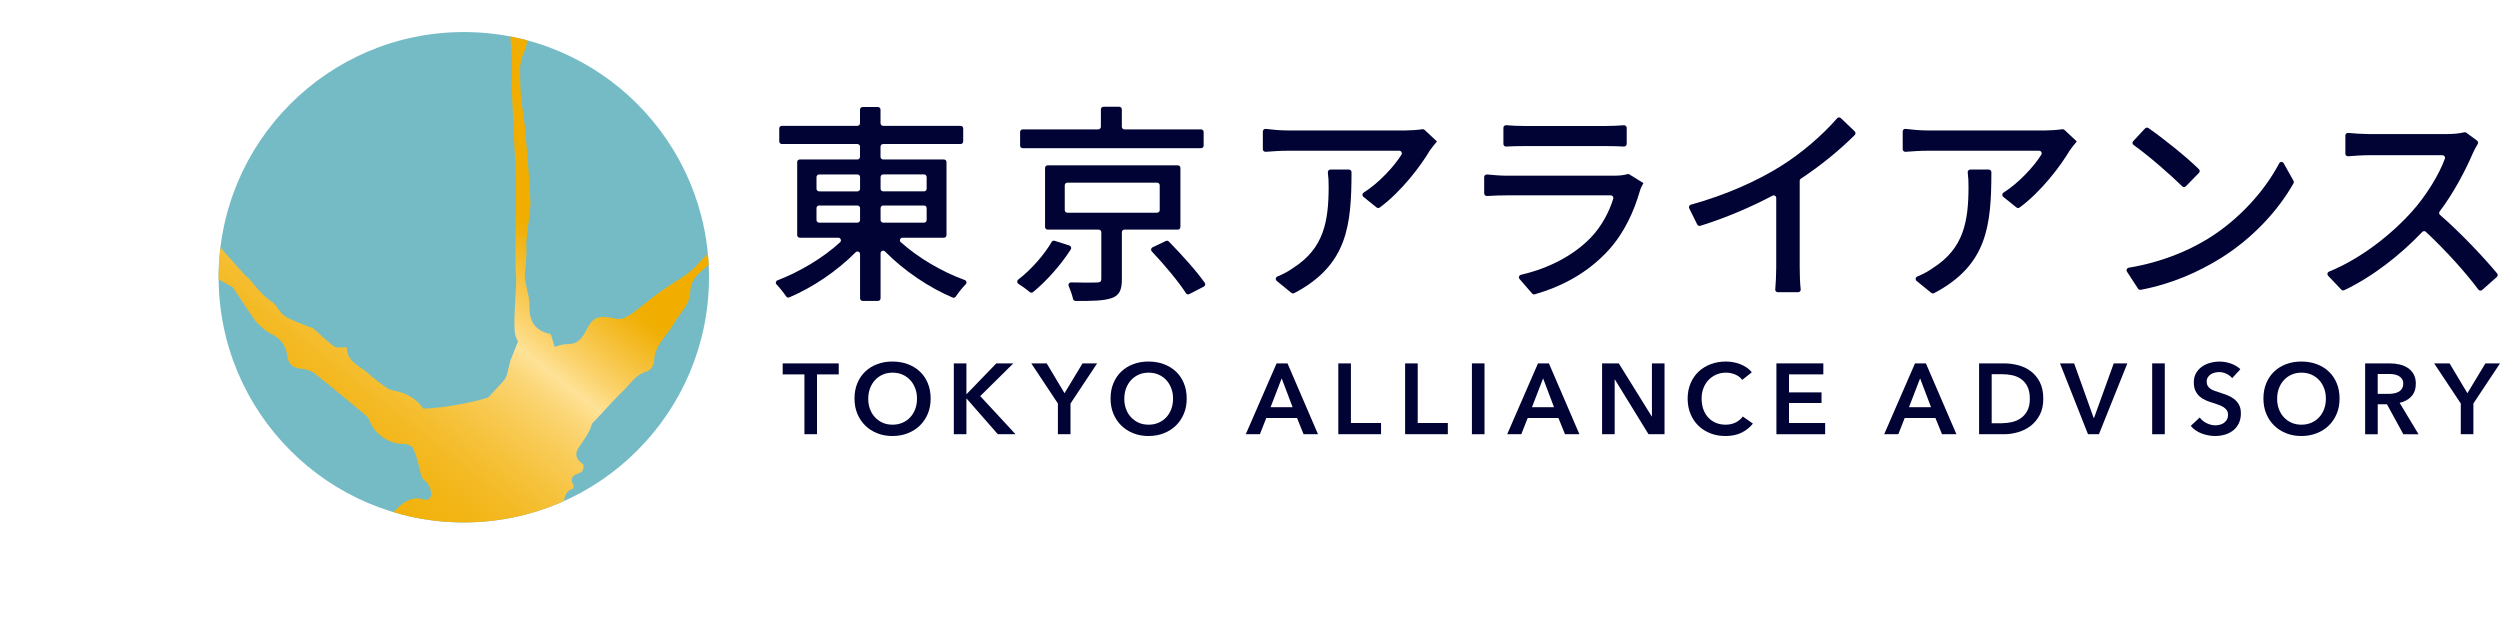
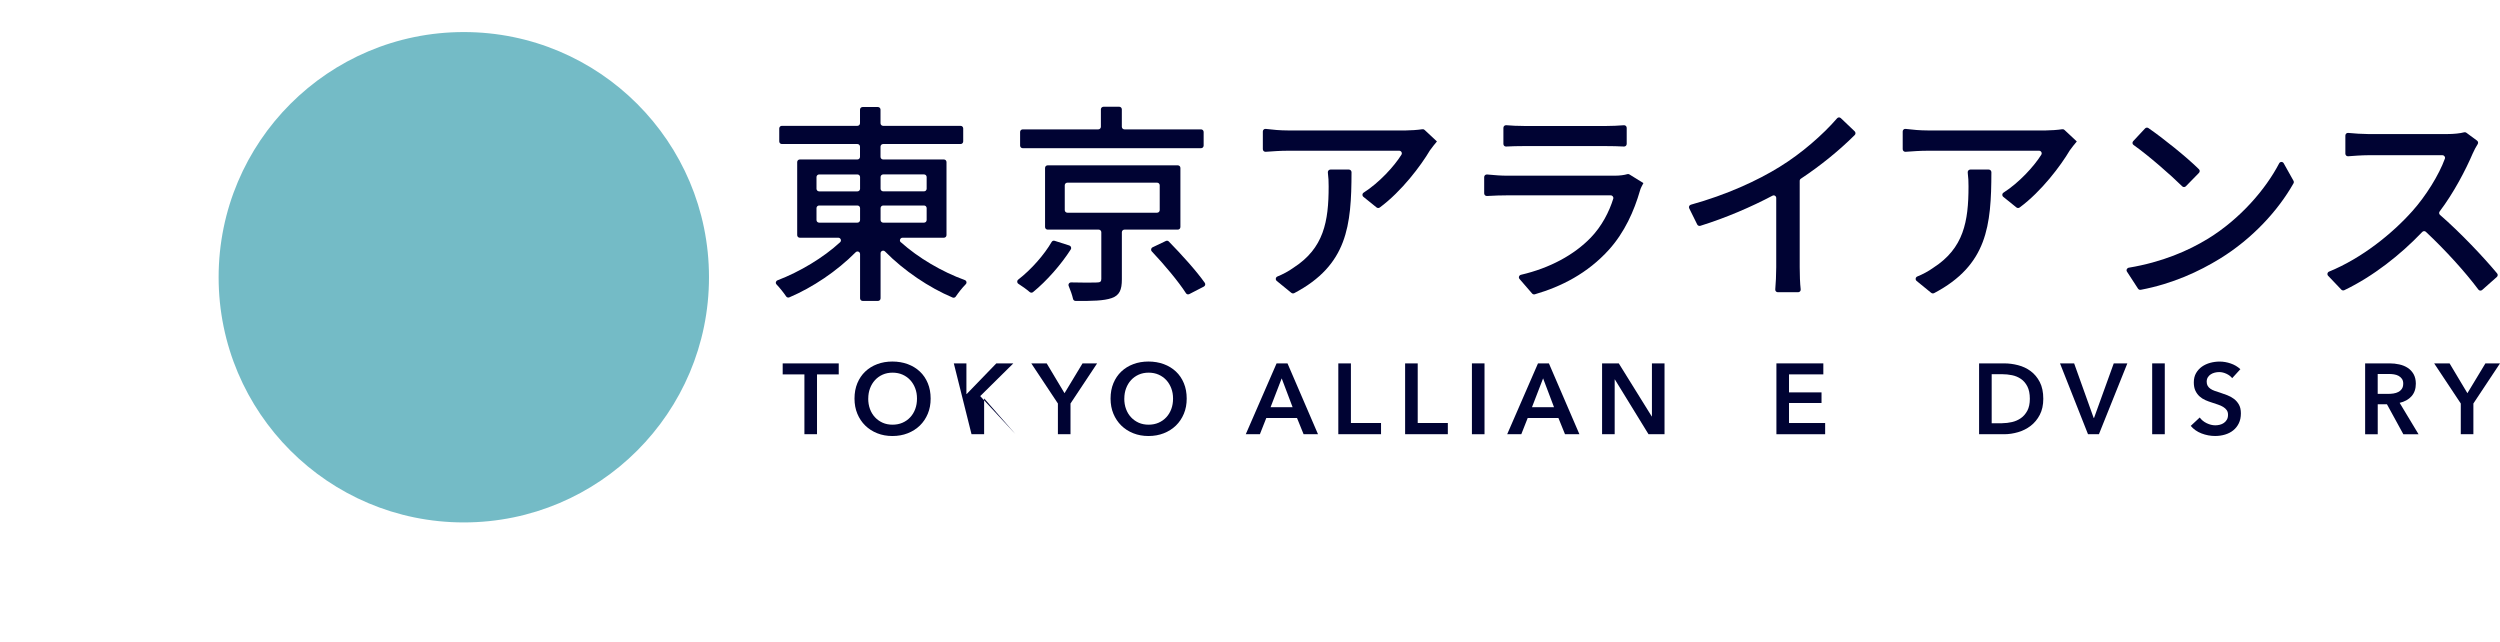
<svg xmlns="http://www.w3.org/2000/svg" viewBox="0 0 827.44 212.44">
  <clipPath id="a">
-     <circle cx="153.51" cy="91.76" r="81.15" />
-   </clipPath>
+     </clipPath>
  <linearGradient id="b" gradientUnits="userSpaceOnUse" x1="21.13" x2="265.99" y1="208.97" y2="-103.48">
    <stop offset="0" stop-color="#f1ae00" />
    <stop offset=".17" stop-color="#f1ae01" />
    <stop offset=".23" stop-color="#f1b008" />
    <stop offset=".28" stop-color="#f2b514" />
    <stop offset=".31" stop-color="#f4ba25" />
    <stop offset=".34" stop-color="#f6c23b" />
    <stop offset=".37" stop-color="#f9cb56" />
    <stop offset=".4" stop-color="#fbd676" />
    <stop offset=".42" stop-color="#ffe297" />
    <stop offset=".44" stop-color="#fbd36e" />
    <stop offset=".5" stop-color="#f1b007" />
    <stop offset=".51" stop-color="#f1ae00" />
    <stop offset=".71" stop-color="#f1ae01" />
    <stop offset=".78" stop-color="#f1b008" />
    <stop offset=".84" stop-color="#f2b514" />
    <stop offset=".88" stop-color="#f4ba25" />
    <stop offset=".92" stop-color="#f6c23b" />
    <stop offset=".95" stop-color="#f9cb56" />
    <stop offset=".98" stop-color="#fbd676" />
    <stop offset="1" stop-color="#ffe297" />
  </linearGradient>
  <g fill="#000333">
    <path d="m298.15 80.16c5.77 5.18 13.66 9.82 21.17 12.53.59.21.76.94.32 1.38-1.19 1.2-2.44 2.8-3.3 4.08-.23.35-.67.49-1.05.33-7.8-3.29-16.09-8.87-22.37-15.25-.54-.55-1.47-.18-1.47.59v14.92c0 .48-.39.86-.86.86h-5.07c-.48 0-.86-.39-.86-.86v-14.65c0-.78-.92-1.14-1.47-.59-6.18 6.24-14.23 11.64-21.95 14.92-.39.16-.81.03-1.05-.32-.85-1.26-2.07-2.79-3.18-3.96-.42-.44-.24-1.14.32-1.36 7.35-2.82 15.09-7.42 20.73-12.61.57-.53.17-1.49-.61-1.49h-12.74c-.48 0-.86-.39-.86-.86v-24.18c0-.48.39-.86.86-.86h19.07c.48 0 .86-.39.86-.86v-3.39c0-.48-.39-.86-.86-.86h-25.01c-.48 0-.86-.39-.86-.86v-4.3c0-.48.39-.86.86-.86h25.01c.48 0 .86-.39.86-.86v-4.51c0-.48.39-.86.86-.86h5.07c.48 0 .86.39.86.86v4.51c0 .48.39.86.86.86h25.65c.48 0 .86.39.86.86v4.3c0 .48-.39.86-.86.86h-25.65c-.48 0-.86.39-.86.86v3.39c0 .48.39.86.86.86h20.12c.48 0 .86.39.86.86v24.18c0 .48-.39.86-.86.86h-13.68c-.78 0-1.18.97-.6 1.5zm-27.05-16.82h12.7c.48 0 .86-.39.86-.86v-3.88c0-.48-.39-.86-.86-.86h-12.7c-.48 0-.86.39-.86.86v3.88c0 .48.39.86.86.86zm0 10.35h12.7c.48 0 .86-.39.86-.86v-3.95c0-.48-.39-.86-.86-.86h-12.7c-.48 0-.86.39-.86.86v3.95c0 .48.39.86.86.86zm20.35-15.1v3.88c0 .48.39.86.86.86h13.53c.48 0 .86-.39.86-.86v-3.88c0-.48-.39-.86-.86-.86h-13.53c-.48 0-.86.39-.86.86zm14.39 9.43h-13.53c-.48 0-.86.39-.86.86v3.95c0 .48.39.86.86.86h13.53c.48 0 .86-.39.86-.86v-3.95c0-.48-.39-.86-.86-.86z" />
    <path d="m354.41 82.54c-3.24 5.06-7.97 10.45-12.5 14.14-.33.27-.78.25-1.11-.03-1.08-.93-2.52-1.94-3.74-2.72-.5-.32-.52-1.02-.05-1.39 4.36-3.36 8.64-8.28 11.06-12.46.2-.35.6-.5.99-.38l4.86 1.55c.54.17.79.81.48 1.28zm43.12-33.49h-59.04c-.48 0-.86-.39-.86-.86v-4.51c0-.48.39-.86.86-.86h25.02c.48 0 .86-.39.86-.86v-5.77c0-.48.39-.86.86-.86h5.21c.48 0 .86.39.86.86v5.77c0 .48.39.86.86.86h25.36c.48 0 .86.39.86.86v4.51c0 .48-.39.86-.86.86zm-25.36 26.95c-.48 0-.86.39-.86.86v15.59c0 3.5-.77 5.32-3.43 6.23-2.55.87-6.39.97-11.89.92-.41 0-.75-.27-.84-.67-.29-1.32-.86-2.89-1.44-4.28-.24-.57.2-1.2.82-1.18 3.75.1 7.37.09 8.37.03 1.26 0 1.61-.28 1.61-1.19v-15.45c0-.48-.39-.86-.86-.86h-16.9c-.48 0-.86-.39-.86-.86v-19.56c0-.48.39-.86.86-.86h43.08c.48 0 .86.39.86.86v19.56c0 .48-.39.86-.86.86zm-18.9-5.6h29.71c.48 0 .86-.39.86-.86v-8.22c0-.48-.39-.86-.86-.86h-29.71c-.48 0-.86.39-.86.86v8.22c0 .48.39.86.86.86zm33.58 9.53c4.07 4.16 9.12 9.71 11.91 13.69.3.43.13 1.01-.33 1.24l-4.8 2.48c-.4.2-.86.09-1.1-.29-2.45-3.83-7.18-9.48-11.31-13.84-.4-.43-.27-1.11.26-1.36l4.39-2.09c.33-.16.72-.1.98.17z" />
    <path d="m473.28 49.75c-2.94 4.99-9.34 13.57-16.61 18.93-.32.23-.76.22-1.07-.03l-4.35-3.51c-.46-.37-.42-1.06.08-1.38 5.17-3.3 10.13-8.73 12.51-12.55.36-.58-.06-1.32-.74-1.32h-36.87c-2.5 0-4.72.17-7.32.35-.5.04-.94-.36-.94-.86v-5.87c0-.52.44-.92.96-.85 2.33.29 4.84.51 7.3.51h39.13c1.37 0 4.04-.17 5.39-.4.27-.05.54.03.75.22l4.09 3.83c-.63.77-1.75 2.1-2.31 2.94zm-45.88 47.17-4.83-3.94c-.51-.42-.38-1.22.23-1.47 1.7-.69 3.58-1.65 5.33-2.91 10.01-6.44 11.62-15.26 11.62-26.88 0-1.57-.05-3-.26-4.6-.07-.52.32-1 .84-1h6.12c.48 0 .87.4.87.88-.04 17.65-1.32 30.73-18.94 40.01-.31.16-.7.13-.97-.09z" />
    <path d="m542.81 63.05c-1.96 6.79-5.11 13.86-10.29 19.6-7.07 7.82-15.75 12.21-24.53 14.76-.33.09-.68-.01-.9-.27l-4.16-4.8c-.43-.49-.16-1.24.47-1.39 9.6-2.22 17.62-6.62 23.1-12.29 3.67-3.8 6.1-8.56 7.45-12.89.17-.55-.26-1.11-.84-1.11h-34.46c-1.49 0-4.08.06-6.5.21-.5.03-.92-.36-.92-.86v-5.4c0-.51.44-.9.95-.86 2.39.23 4.68.4 6.47.4h35.84c1.66 0 3.17-.22 4.12-.51.24-.07.48-.05.69.09l4.63 2.87c-.42.77-.98 1.82-1.12 2.45zm-38.5-21.35h27.23c1.87 0 4.18-.1 5.91-.25.51-.05.95.35.95.86v5.33c0 .5-.42.89-.92.86-1.72-.1-4.01-.15-6.01-.15h-27.16c-1.91 0-4.03.05-5.83.15-.5.03-.89-.36-.89-.86v-5.34c0-.51.43-.9.94-.86 1.71.16 3.85.25 5.78.25z" />
    <path d="m589.15 55.14c7-4.3 14.12-10.48 18.89-15.99.32-.37.87-.39 1.23-.05l4.58 4.36c.35.34.37.9.02 1.24-5.11 5.08-11.3 10.13-17.83 14.45-.24.16-.38.42-.38.71v28.59c0 2.39.1 5.47.33 7.32.06.51-.34.95-.85.95h-6.71c-.51 0-.91-.42-.86-.92.17-1.85.32-4.94.32-7.34v-22.93c0-.65-.67-1.07-1.24-.76-6.94 3.67-15.39 7.33-23.88 9.97-.41.13-.85-.07-1.04-.45l-2.64-5.34c-.24-.48.03-1.06.55-1.2 11.81-3.28 21.95-7.91 29.51-12.6z" />
    <path d="m685.06 49.75c-2.94 4.99-9.34 13.57-16.61 18.93-.32.23-.76.22-1.07-.03l-4.35-3.51c-.46-.37-.42-1.06.08-1.38 5.17-3.3 10.13-8.73 12.51-12.55.36-.58-.06-1.32-.74-1.32h-36.87c-2.5 0-4.72.17-7.32.35-.5.04-.94-.36-.94-.86v-5.87c0-.52.44-.92.96-.85 2.33.29 4.84.51 7.3.51h39.13c1.37 0 4.04-.17 5.39-.4.27-.05.54.03.75.22l4.09 3.83c-.63.77-1.75 2.1-2.31 2.94zm-45.88 47.17-4.83-3.94c-.51-.42-.38-1.22.23-1.47 1.7-.69 3.58-1.65 5.33-2.91 10.01-6.44 11.62-15.26 11.62-26.88 0-1.57-.05-3-.26-4.6-.07-.52.32-1 .84-1h6.12c.48 0 .87.4.87.88-.04 17.65-1.32 30.73-18.94 40.01-.31.16-.7.13-.97-.09z" />
    <path d="m730.77 79.02c10.68-6.57 19.09-16.34 23.58-24.96.32-.61 1.16-.62 1.5-.02l3.24 5.79c.15.27.15.59 0 .86-5.07 8.97-13.58 18.3-24.33 24.91-6.94 4.26-15.64 8.32-26.22 10.32-.35.07-.71-.09-.91-.39l-3.65-5.62c-.34-.52-.02-1.2.6-1.31 11.06-1.84 19.73-5.62 26.2-9.59zm-2.97-21.8-4.33 4.43c-.34.34-.87.36-1.21.02-3.72-3.68-11.15-10.19-16.1-13.68-.43-.3-.48-.89-.12-1.28l3.92-4.19c.29-.31.75-.38 1.1-.14 4.77 3.28 12.74 9.66 16.74 13.64.34.33.32.86 0 1.2z" />
    <path d="m818.47 50.66c-2.37 5.55-6.31 13.13-11 19.32-.27.36-.23.84.11 1.14 6.8 5.9 14.57 14.15 18.91 19.38.3.36.24.87-.11 1.18l-4.84 4.29c-.38.33-.94.29-1.24-.11-4.47-5.97-10.92-13.06-17.39-19.13-.34-.32-.88-.3-1.2.04-7.25 7.6-16.25 14.69-25.79 19.27-.34.16-.75.08-1.01-.19l-4.36-4.58c-.42-.44-.26-1.14.3-1.37 10.89-4.46 20.91-12.55 27.6-20.05 4.44-4.96 8.82-11.99 10.75-17.35.2-.56-.24-1.13-.83-1.13h-24.48c-2.21 0-5.1.23-6.72.35-.5.04-.91-.36-.91-.86v-6.01c0-.51.43-.91.93-.86 1.8.19 4.9.38 6.7.38h25.97c2.33 0 4.44-.23 5.7-.58.26-.07.52-.03.73.13l3.55 2.62c.36.27.46.75.23 1.14-.53.85-1.23 2.08-1.6 2.99z" />
-     <path d="m633.82 120.27h3.61l10.1 23.45h-4.77l-2.18-5.37h-10.17l-2.12 5.37h-4.67zm5.3 14.5-3.61-9.54-3.68 9.54z" />
    <path d="m655.03 120.27h8.31c1.52 0 3.06.2 4.6.6s2.94 1.05 4.17 1.97c1.24.92 2.24 2.12 3.01 3.61s1.16 3.34 1.16 5.55c0 2.05-.39 3.82-1.16 5.3s-1.78 2.69-3.01 3.64c-1.24.95-2.63 1.65-4.17 2.1-1.55.45-3.08.68-4.6.68h-8.31zm7.65 19.8c1.08 0 2.16-.13 3.25-.38 1.08-.25 2.06-.68 2.93-1.29.87-.6 1.58-1.43 2.14-2.47.55-1.04.83-2.35.83-3.94 0-1.68-.28-3.05-.83-4.11s-1.26-1.89-2.14-2.48c-.87-.6-1.85-1-2.93-1.22s-2.16-.33-3.25-.33h-3.48v16.23h3.48z" />
    <path d="m681.82 120.27h4.67l6.46 18.05h.13l6.52-18.05h4.5l-9.41 23.45h-3.61l-9.27-23.45z" />
    <path d="m712.32 120.27h4.17v23.45h-4.17z" />
    <path d="m738.8 125.17c-.44-.57-1.07-1.06-1.87-1.44s-1.62-.58-2.43-.58c-.48 0-.97.06-1.46.18s-.93.31-1.32.56c-.4.25-.72.58-.98.99-.25.41-.38.9-.38 1.47 0 .53.11.98.33 1.36s.52.7.91.96c.39.27.85.5 1.41.7.55.2 1.16.4 1.82.6.75.24 1.53.52 2.33.83.81.31 1.54.72 2.22 1.22.67.51 1.23 1.15 1.66 1.92s.64 1.73.64 2.88c0 1.26-.23 2.36-.69 3.29-.46.94-1.08 1.72-1.86 2.34-.77.62-1.68 1.08-2.72 1.39s-2.13.46-3.28.46c-1.52 0-3.01-.28-4.47-.84s-2.65-1.4-3.58-2.5l2.98-2.78c.57.8 1.34 1.42 2.3 1.89.96.46 1.91.7 2.83.7.48 0 .98-.06 1.49-.18s.97-.33 1.37-.61c.41-.29.74-.64.99-1.08.25-.43.38-.97.38-1.61s-.14-1.13-.43-1.54-.67-.76-1.16-1.06c-.48-.3-1.06-.56-1.72-.78s-1.36-.45-2.09-.7c-.71-.22-1.41-.48-2.12-.79s-1.34-.72-1.9-1.23-1.02-1.13-1.37-1.87-.53-1.66-.53-2.76c0-1.19.25-2.22.75-3.08s1.15-1.57 1.95-2.14c.81-.56 1.72-.98 2.75-1.26s2.07-.41 3.13-.41c1.19 0 2.4.21 3.63.63s2.29 1.05 3.2 1.89l-2.72 2.98z" />
-     <path d="m749.14 131.92c0-1.88.31-3.57.94-5.09.63-1.51 1.5-2.8 2.62-3.86s2.44-1.88 3.97-2.45c1.53-.58 3.21-.86 5.02-.86s3.52.29 5.07.86c1.54.57 2.88 1.39 4.01 2.45s2 2.34 2.63 3.86c.63 1.51.94 3.21.94 5.09s-.31 3.51-.94 5.02-1.51 2.82-2.63 3.91c-1.13 1.09-2.46 1.94-4.01 2.55s-3.24.91-5.07.91-3.48-.3-5.02-.91-2.86-1.46-3.97-2.55c-1.12-1.09-1.99-2.4-2.62-3.91s-.94-3.19-.94-5.02zm4.53 0c0 1.26.19 2.41.58 3.46s.94 1.96 1.66 2.73 1.57 1.37 2.55 1.81c.98.43 2.07.64 3.26.64s2.28-.21 3.28-.64c.99-.43 1.85-1.03 2.57-1.81.72-.77 1.27-1.68 1.66-2.73s.58-2.2.58-3.46-.19-2.34-.58-3.38-.93-1.94-1.64-2.72c-.71-.77-1.56-1.38-2.55-1.82s-2.1-.66-3.31-.66-2.31.22-3.3.66c-.98.44-1.83 1.05-2.53 1.82-.71.77-1.25 1.68-1.64 2.72s-.58 2.16-.58 3.38z" />
    <path d="m782.78 120.27h8.15c1.1 0 2.17.11 3.21.35 1.04.23 1.96.61 2.77 1.14s1.45 1.23 1.94 2.09c.48.86.73 1.91.73 3.15 0 1.7-.48 3.08-1.44 4.16-.96 1.07-2.27 1.79-3.92 2.17l6.26 10.4h-5.03l-5.43-9.93h-3.05v9.93h-4.17v-23.45zm7.59 10.1c.6 0 1.19-.05 1.79-.13.6-.09 1.13-.25 1.61-.5.47-.24.87-.59 1.18-1.04s.46-1.03.46-1.74c0-.64-.14-1.16-.43-1.57s-.65-.73-1.09-.98c-.44-.24-.94-.41-1.51-.5-.56-.09-1.11-.13-1.64-.13h-3.78v6.59z" />
    <path d="m814.46 133.55-8.81-13.28h5.1l5.9 9.87 5.96-9.87h4.83l-8.81 13.28v10.17h-4.17z" />
    <path d="m266.24 123.91h-7.19v-3.64h18.55v3.64h-7.19v19.8h-4.17z" />
    <path d="m282.82 131.92c0-1.88.31-3.57.94-5.09.63-1.51 1.5-2.8 2.62-3.86s2.44-1.88 3.97-2.45c1.53-.58 3.21-.86 5.02-.86s3.52.29 5.07.86c1.54.57 2.88 1.39 4.01 2.45s2 2.34 2.63 3.86c.63 1.51.94 3.21.94 5.09s-.31 3.51-.94 5.02-1.51 2.82-2.63 3.91c-1.13 1.09-2.46 1.94-4.01 2.55s-3.24.91-5.07.91-3.48-.3-5.02-.91-2.86-1.46-3.97-2.55c-1.12-1.09-1.99-2.4-2.62-3.91s-.94-3.19-.94-5.02zm4.54 0c0 1.26.19 2.41.58 3.46s.94 1.96 1.66 2.73 1.57 1.37 2.55 1.81c.98.43 2.07.64 3.26.64s2.28-.21 3.28-.64c.99-.43 1.85-1.03 2.57-1.81.72-.77 1.27-1.68 1.66-2.73s.58-2.2.58-3.46-.19-2.34-.58-3.38-.93-1.94-1.64-2.72c-.71-.77-1.56-1.38-2.55-1.82s-2.1-.66-3.31-.66-2.31.22-3.3.66c-.98.44-1.83 1.05-2.53 1.82-.71.77-1.25 1.68-1.64 2.72s-.58 2.16-.58 3.38z" />
-     <path d="m315.69 120.27h4.17v10.13h.1l9.8-10.13h5.63l-10.96 10.83 11.69 12.62h-5.86l-10.3-11.76h-.1v11.76h-4.17z" />
+     <path d="m315.69 120.27h4.17v10.13h.1l9.8-10.13h5.63l-10.96 10.83 11.69 12.62l-10.3-11.76h-.1v11.76h-4.17z" />
    <path d="m350.14 133.55-8.81-13.28h5.1l5.9 9.87 5.96-9.87h4.83l-8.81 13.28v10.17h-4.17z" />
    <path d="m367.57 131.92c0-1.88.31-3.57.94-5.09.63-1.51 1.5-2.8 2.62-3.86s2.44-1.88 3.97-2.45c1.53-.58 3.21-.86 5.02-.86s3.52.29 5.07.86c1.54.57 2.88 1.39 4.01 2.45s2 2.34 2.63 3.86c.63 1.51.94 3.21.94 5.09s-.31 3.51-.94 5.02-1.51 2.82-2.63 3.91c-1.13 1.09-2.46 1.94-4.01 2.55s-3.24.91-5.07.91-3.48-.3-5.02-.91-2.86-1.46-3.97-2.55-1.99-2.4-2.62-3.91-.94-3.19-.94-5.02zm4.54 0c0 1.26.19 2.41.58 3.46s.94 1.96 1.66 2.73 1.57 1.37 2.55 1.81c.98.43 2.07.64 3.26.64s2.28-.21 3.28-.64c.99-.43 1.85-1.03 2.57-1.81.72-.77 1.27-1.68 1.66-2.73s.58-2.2.58-3.46-.19-2.34-.58-3.38-.93-1.94-1.64-2.72c-.71-.77-1.56-1.38-2.55-1.82s-2.1-.66-3.31-.66-2.31.22-3.3.66c-.98.44-1.83 1.05-2.53 1.82-.71.77-1.25 1.68-1.64 2.72s-.58 2.16-.58 3.38z" />
    <path d="m422.52 120.27h3.61l10.1 23.45h-4.77l-2.18-5.37h-10.17l-2.12 5.37h-4.67zm5.3 14.5-3.61-9.54-3.68 9.54z" />
    <path d="m442.95 120.27h4.17v19.74h9.97v3.71h-14.14z" />
    <path d="m465.06 120.27h4.17v19.74h9.97v3.71h-14.14z" />
    <path d="m487.17 120.27h4.17v23.45h-4.17z" />
    <path d="m509.04 120.27h3.61l10.1 23.45h-4.77l-2.18-5.37h-10.17l-2.12 5.37h-4.67zm5.3 14.5-3.61-9.54-3.68 9.54z" />
    <path d="m530.25 120.27h5.53l10.9 17.55h.07v-17.55h4.17v23.45h-5.3l-11.13-18.12h-.07v18.12h-4.17z" />
-     <path d="m576.64 125.76c-.62-.84-1.42-1.45-2.42-1.84-.99-.39-1.97-.58-2.91-.58-1.22 0-2.32.22-3.31.66s-1.85 1.05-2.57 1.82-1.27 1.68-1.66 2.72-.58 2.16-.58 3.38c0 1.28.19 2.45.56 3.51.38 1.06.91 1.97 1.61 2.73.69.76 1.53 1.35 2.5 1.77s2.06.63 3.28.63 2.37-.25 3.34-.74c.97-.5 1.76-1.16 2.35-1.97l3.34 2.35c-1.04 1.3-2.31 2.31-3.81 3.03s-3.26 1.08-5.27 1.08c-1.83 0-3.52-.3-5.05-.91s-2.85-1.46-3.96-2.55c-1.1-1.09-1.97-2.4-2.58-3.91-.62-1.51-.93-3.19-.93-5.02s.33-3.57.98-5.09c.65-1.51 1.54-2.8 2.68-3.86s2.48-1.88 4.02-2.45c1.55-.58 3.22-.86 5.03-.86.75 0 1.53.07 2.35.21.82.15 1.6.37 2.35.66.75.3 1.46.67 2.12 1.11s1.23.97 1.69 1.59l-3.18 2.52z" />
    <path d="m587.95 120.27h15.53v3.64h-11.36v5.96h10.76v3.51h-10.76v6.63h11.96v3.71h-16.13z" />
  </g>
  <circle cx="153.51" cy="91.76" fill="#74bbc6" r="81.15" />
  <g clip-path="url(#a)">
    <path d="m295.31 8.16c-.29 1.63-.71 3.24-.83 4.87-.04.57-.15 1.01-.35 1.32l-.13.2-8.36 12.62-.76 1.15c-2.37 3.46-17.69 19.25-18.66 21.95-1.05 2.84-3.45 5.25-5.54 7.64-.04.05-2.21 4.26-2.21 4.26-2.02 1.92-14.92 17.22-17.62 19.96-2.45 2.49-5.22 4.64-7.91 6.91-2.41 2.03-4.43 4.08-4.5 7.67-.1 4.15-3.43 6.86-5.31 10.23-2.33 4.16-6.6 7.33-6.64 12.79 0 1.12-1.28 2.95-2.27 3.18-3.73.88-5.44 4.04-7.84 6.34-3.28 3.14-6.27 6.57-9.37 9.88-.39.42-.98.78-1.12 1.28-.84 3.03-2.84 5.36-4.47 7.92-1.35 2.11-.58 3.81 1.4 5.15.74.5.09 2.68-.66 2.95-1.9.68-3.95 1.31-2.34 4.08.16.29-.08 1.18-.3 1.27-3.07 1.03-2.75 4.11-3.05 6.17-.33 2.26.78 4.85 1.66 7.15 1.07 2.79 2.61 5.4 3.8 8.17.29.67-.05 1.59.06 2.38.21 1.53.52 3.05.79 4.55.02.15.19.29.2.43l3.9 9.95.18.47c1.19 3.6 2.36 7.24 3.74 11.41-.77-.67-1.22-.93-1.46-1.31-1.38-2.24-2.72-4.5-4.07-6.77s-6.69-9.58-6.69-9.58l-.4-.56c-.29-.49-.5-1.05-.62-1.71-.46-2.61-1.47-5.13-2.42-7.62-.59-1.56-1.5-1.84-3.2-.81-3.49 2.1-7.25 3.65-11.47 3.63-3.77-.02-7.54.06-11.57.1.47-5.48-3.15-7.51-6.95-9.64-2.44-1.35-4.64-3.2-6.84-4.97-1.7-1.36-4.79-.93-6.69.73-3.06 2.65-6.37 5.01-9.48 7.6-.91.75-1.87 1.74-2.25 2.8-.97 2.75-1.63 5.62-2.4 8.43-.02.07 0 .16-.02.23-1.4 4.41-2.8 8.81-4.19 13.17-1.2-.21-2.14-.36-3.09-.52-.88-.99-1.73-2.02-2.68-2.95-2.13-2.09-1.37-5.93 1.3-7.12.65-.29 1.45-1.31 1.41-1.92-.25-3.22-.56-6.22 2.19-8.8.91-.86.72-2.79 1.28-4.13.43-1 9.76-11.82 12.7-13.99 1.8-1.32 4.28-2.4 7.04-1.43 1.61.57 2.75-.79 2.47-2.4-.22-1.29-.84-2.86-1.82-3.58-1.46-1.08-1.62-2.38-1.96-3.91-.53-2.44-1.2-4.88-2.24-7.14-.35-.77-1.97-1.35-2.99-1.34-4.73.09-9.64-3.13-11.32-7.62-.26-.72-.78-1.44-1.37-1.92-5.63-4.69-11.25-9.38-17.01-13.92-1.12-.87-2.78-1.29-4.25-1.45-2.69-.27-4.29-1.39-4.62-4.08-.44-3.64-2.27-6.01-5.61-7.62-1.85-.91-3.43-2.48-4.88-4-.39-.41-7.6-11.27-7.61-11.28-.45-.25-7.4-4.13-7.88-4.39-.01-.01-.03-.01-.03-.01-.73-.21-1.31-.69-1.26-2.1.04-1.17-1.49-2.59-2.59-3.58-2.47-2.27-5.16-4.31-7.68-6.54-.63-.57-.95-1.49-1.39-2.27-.64-1.13-1.08-2.41-1.89-3.39-5.06-6.1-10.21-12.1-15.28-18.18-.78-.93-1.35-2.02-2.03-3.03-1.39-2.04-2.55-4.12-4.77-5.69-1.99-1.39-2.72-4.48-4.64-6.06-3-2.48-4.57-6.45-8.52-7.96-.84-.32-1.66-1.9-1.69-2.93-.07-3.19-.97-5.63-3.56-7.8-2.19-1.83-3.64-4.52-5.56-6.69-1.38-1.53-3.06-2.82-4.54-4.26-.63-.61-1.18-1.31-1.67-2.03-2.88-4.22-2.82-4.83.94-7.97.39-.31 1.53-.18 2 .16.95.7 1.69 1.7 2.64 2.74.99-.91 1.69-1.56 2.14-1.98 2.67 4.98 13.33 21.95 15.36 23.61.41.34.84.8 1 1.28 1.01 2.88 2.16 5.62 4.63 7.61.49.4.51 1.32.89 1.91.94 1.42 1.77 3.03 3.04 4.14 1.19 1.06 2.43 1.84 2.42 3.66-.01 2.81 2.33 4.14 3.88 5.96 2.24 2.64 4.34 5.38 6.6 8.02.7.8 1.58 1.58 2.54 2 2.09.92 14.98 13.51 17.28 16.31 1.35 1.65 13.94 15.78 13.94 15.78h.02c.45.24.86.56 1.18.98 2.27 2.81 4.54 5.59 7.64 7.67 1.6 1.08 2.34 3.48 3.97 4.52 2.46 1.55 5.32 2.44 8.02 3.59.5.22 1.16.22 1.53.55 2.31 1.99 4.43 4.22 6.91 5.97.91.64 2.58.2 4.15.28-.03 4.81 4.45 6.19 7.36 8.84 1.92 1.76 4.05 3.32 6.2 4.79.8.54 1.93.64 2.92.88 3.61.9 6.72 2.6 8.82 5.77 7.3 0 21.16-3.11 21.78-3.89s4.97-5.31 5.2-5.74c.21-.39.42-.78.63-1.17-.02-.03-.05-.05-.06-.06h.09c.36-1.51.73-3.01 1.2-4.97.01-.04.02-.06.02-.06l2.54-6.31c-.44-.73-.81-1.76-.97-2.51-.81-4.04.76-16.99.26-19.65-.39-2.11.28-31.1-.05-33.57-.07-.54-1.27-26.28-1.32-28-.06-2.85.05-5.69.09-8.53 0-.16-.53-7.92-.54-8.56-.06-3.64-.08-7.28-.12-10.81.94.54 2.17 1.27 3.16 1.83.77 1.36 1.87 2.5 2.07 3.79.39 2.44.52 4.96.31 7.41-.16 1.63-1.2 3.16-1.66 4.78-.35 1.31-.56 2.69-.56 4.04.02 3.01.07 6.02.35 9.01.3 3.29.98 6.55 1.27 9.85.73 8.34 1.49 16.68 1.82 25.03.09 1.85-1.49 12.32-1.38 14.03.15 2.24-.05 4.53-.17 6.79-.05 1.05-.35 2.1-.32 3.14.05 1.21.3 2.43.51 3.63.35 2.07 1.11 4.14 1.03 6.18-.19 5.05 1.54 8.48 6.77 9.59.22.05.4.36.4.37l1.18 3.97c1.38-.59 2.91-.96 4.6-.96 3.14 0 4.66-2.23 5.82-4.54 2.02-4.01 3.6-4.96 8.17-4.18 1.2.21 2.51.62 3.6.31 1.44-.4 2.82-1.27 4.04-2.18 3.37-2.5 6.54-5.28 10.01-7.64 3.9-2.67 8.12-4.7 11.36-8.46 3.14-3.64 7.16-6.55 10.72-9.83.83-.76 1.39-1.81 2.21-2.59 1.09-1.04 9.07-11.93 11.63-15.06 0-.01.06-.09.16-.19.4-.46 1.38-1.59 1.53-1.76.01-.02.02-.03.02-.03 1.96-2.79 3.9-5.58 5.85-8.36.13-.21 29.41-39.32 31.35-41.38.21.06.42.13.65.18z" fill="url(#b)" />
  </g>
</svg>